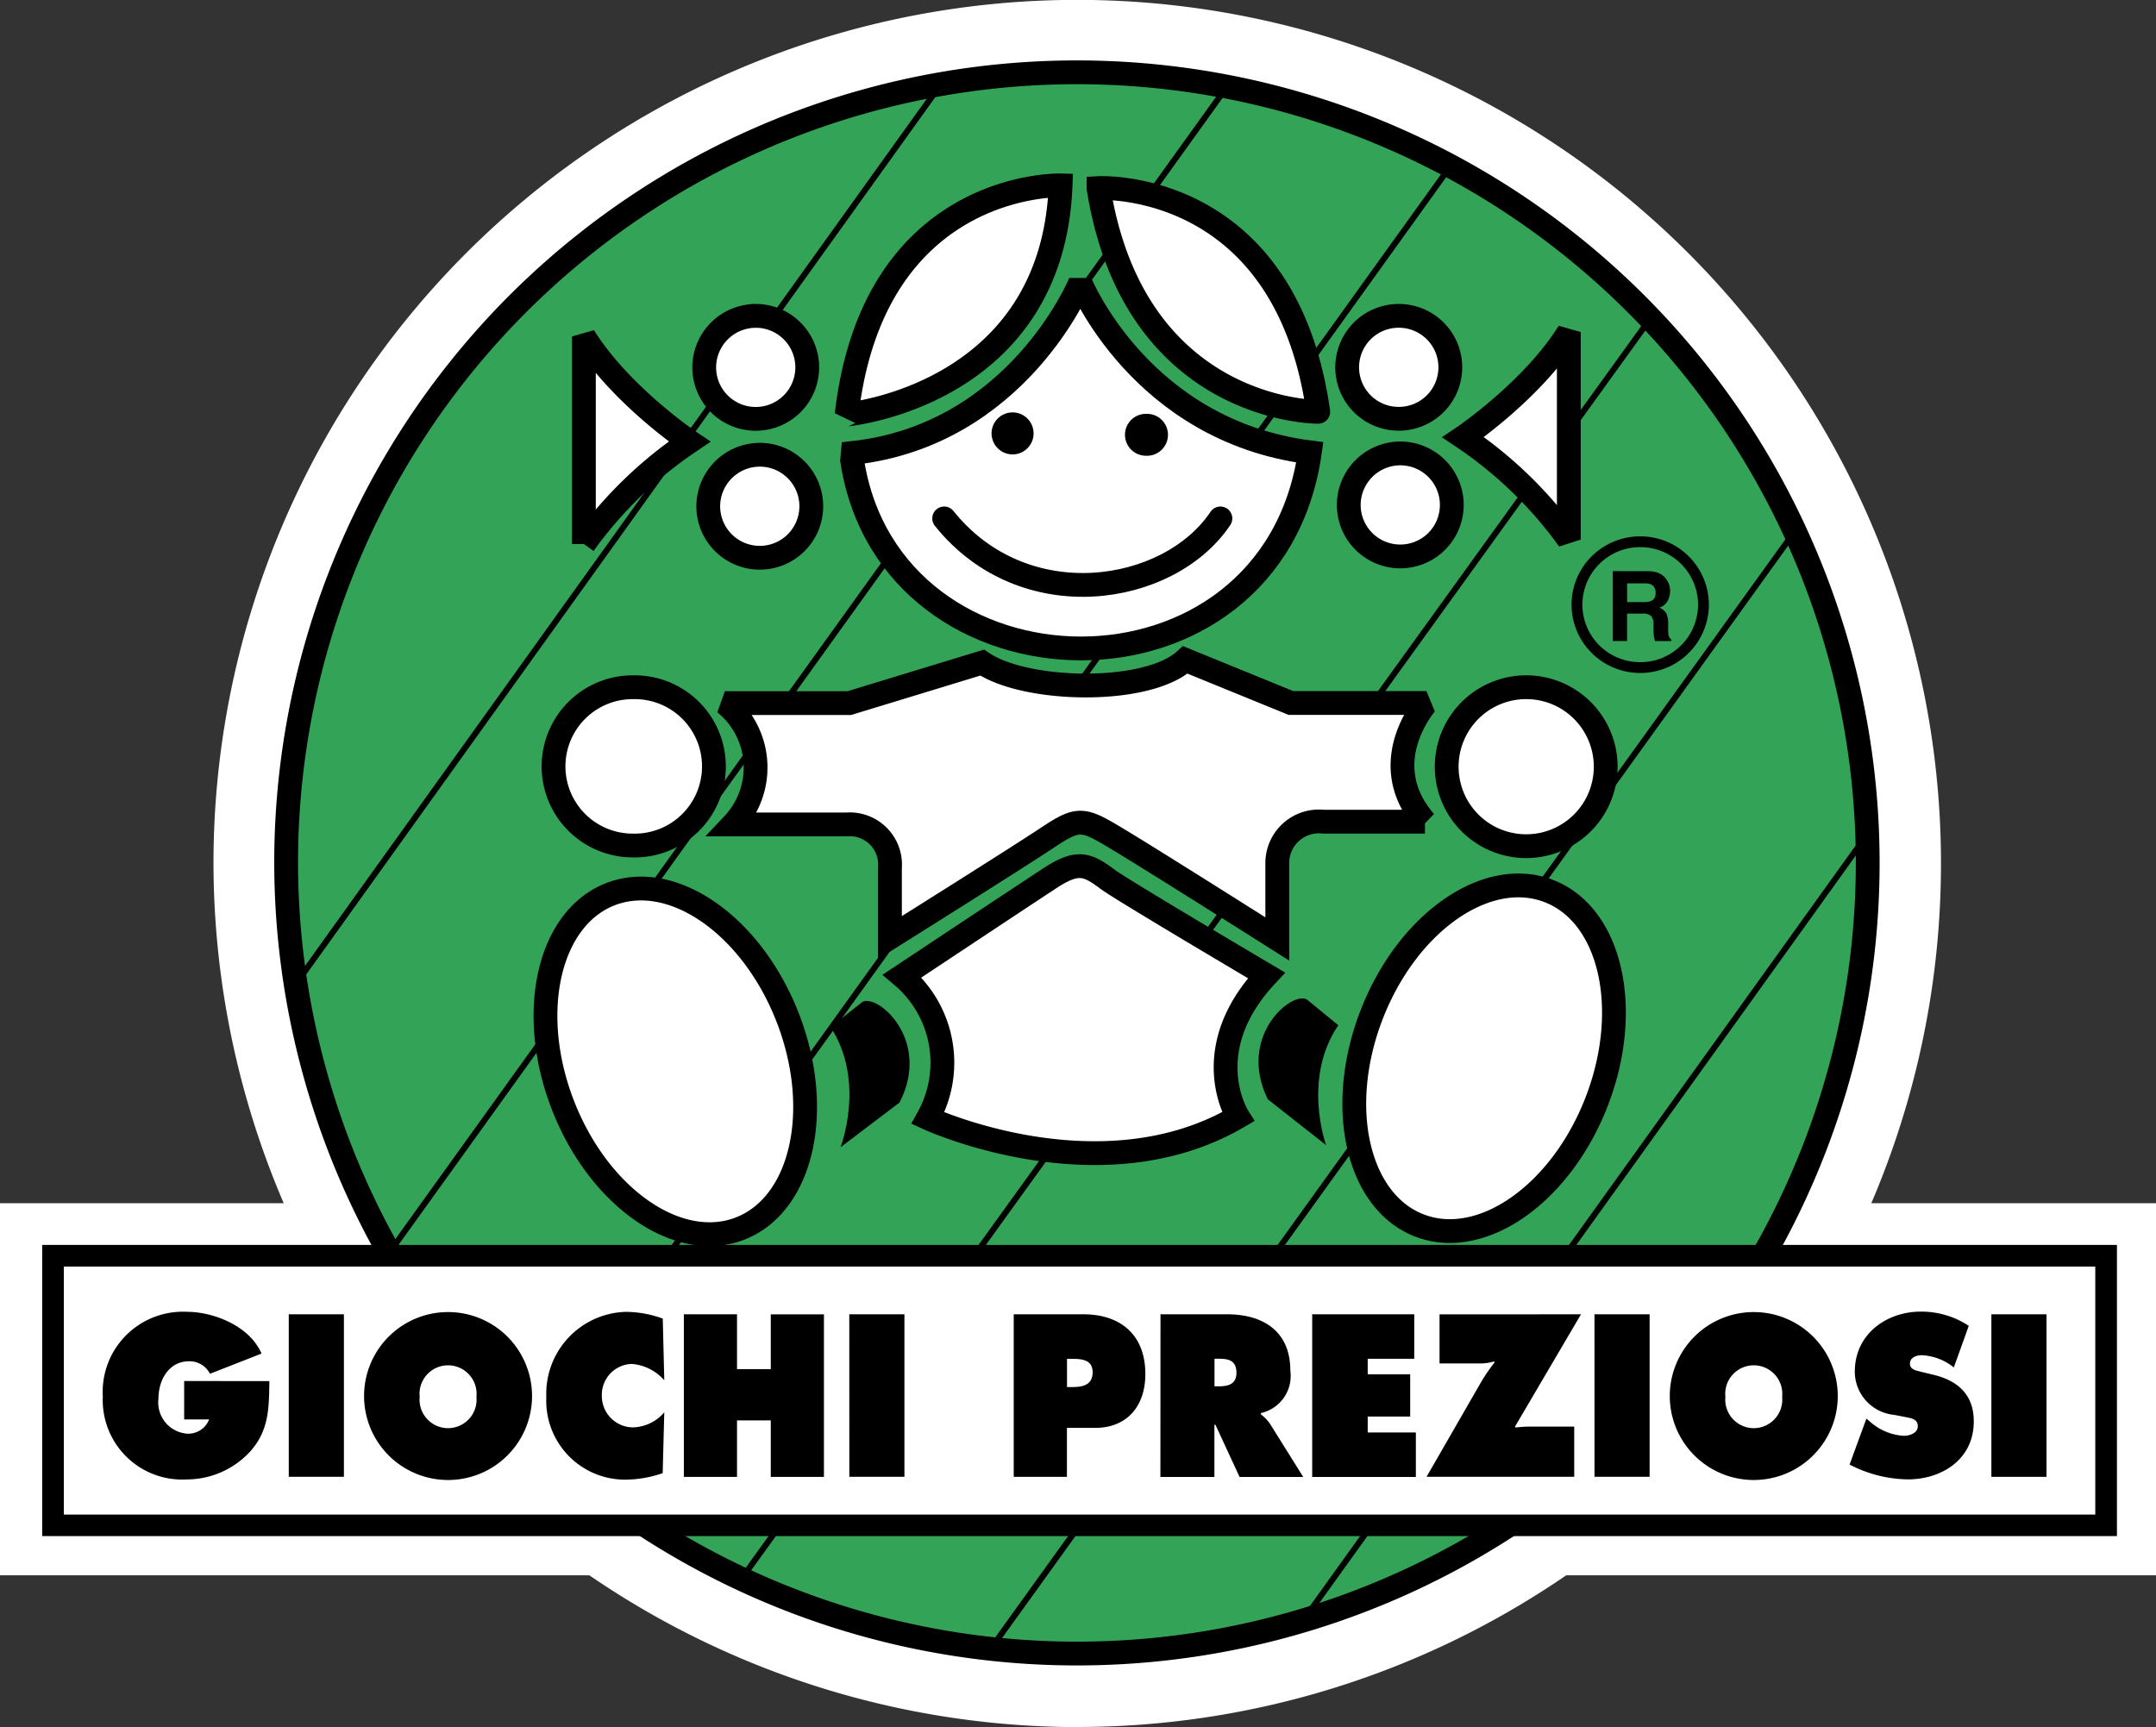
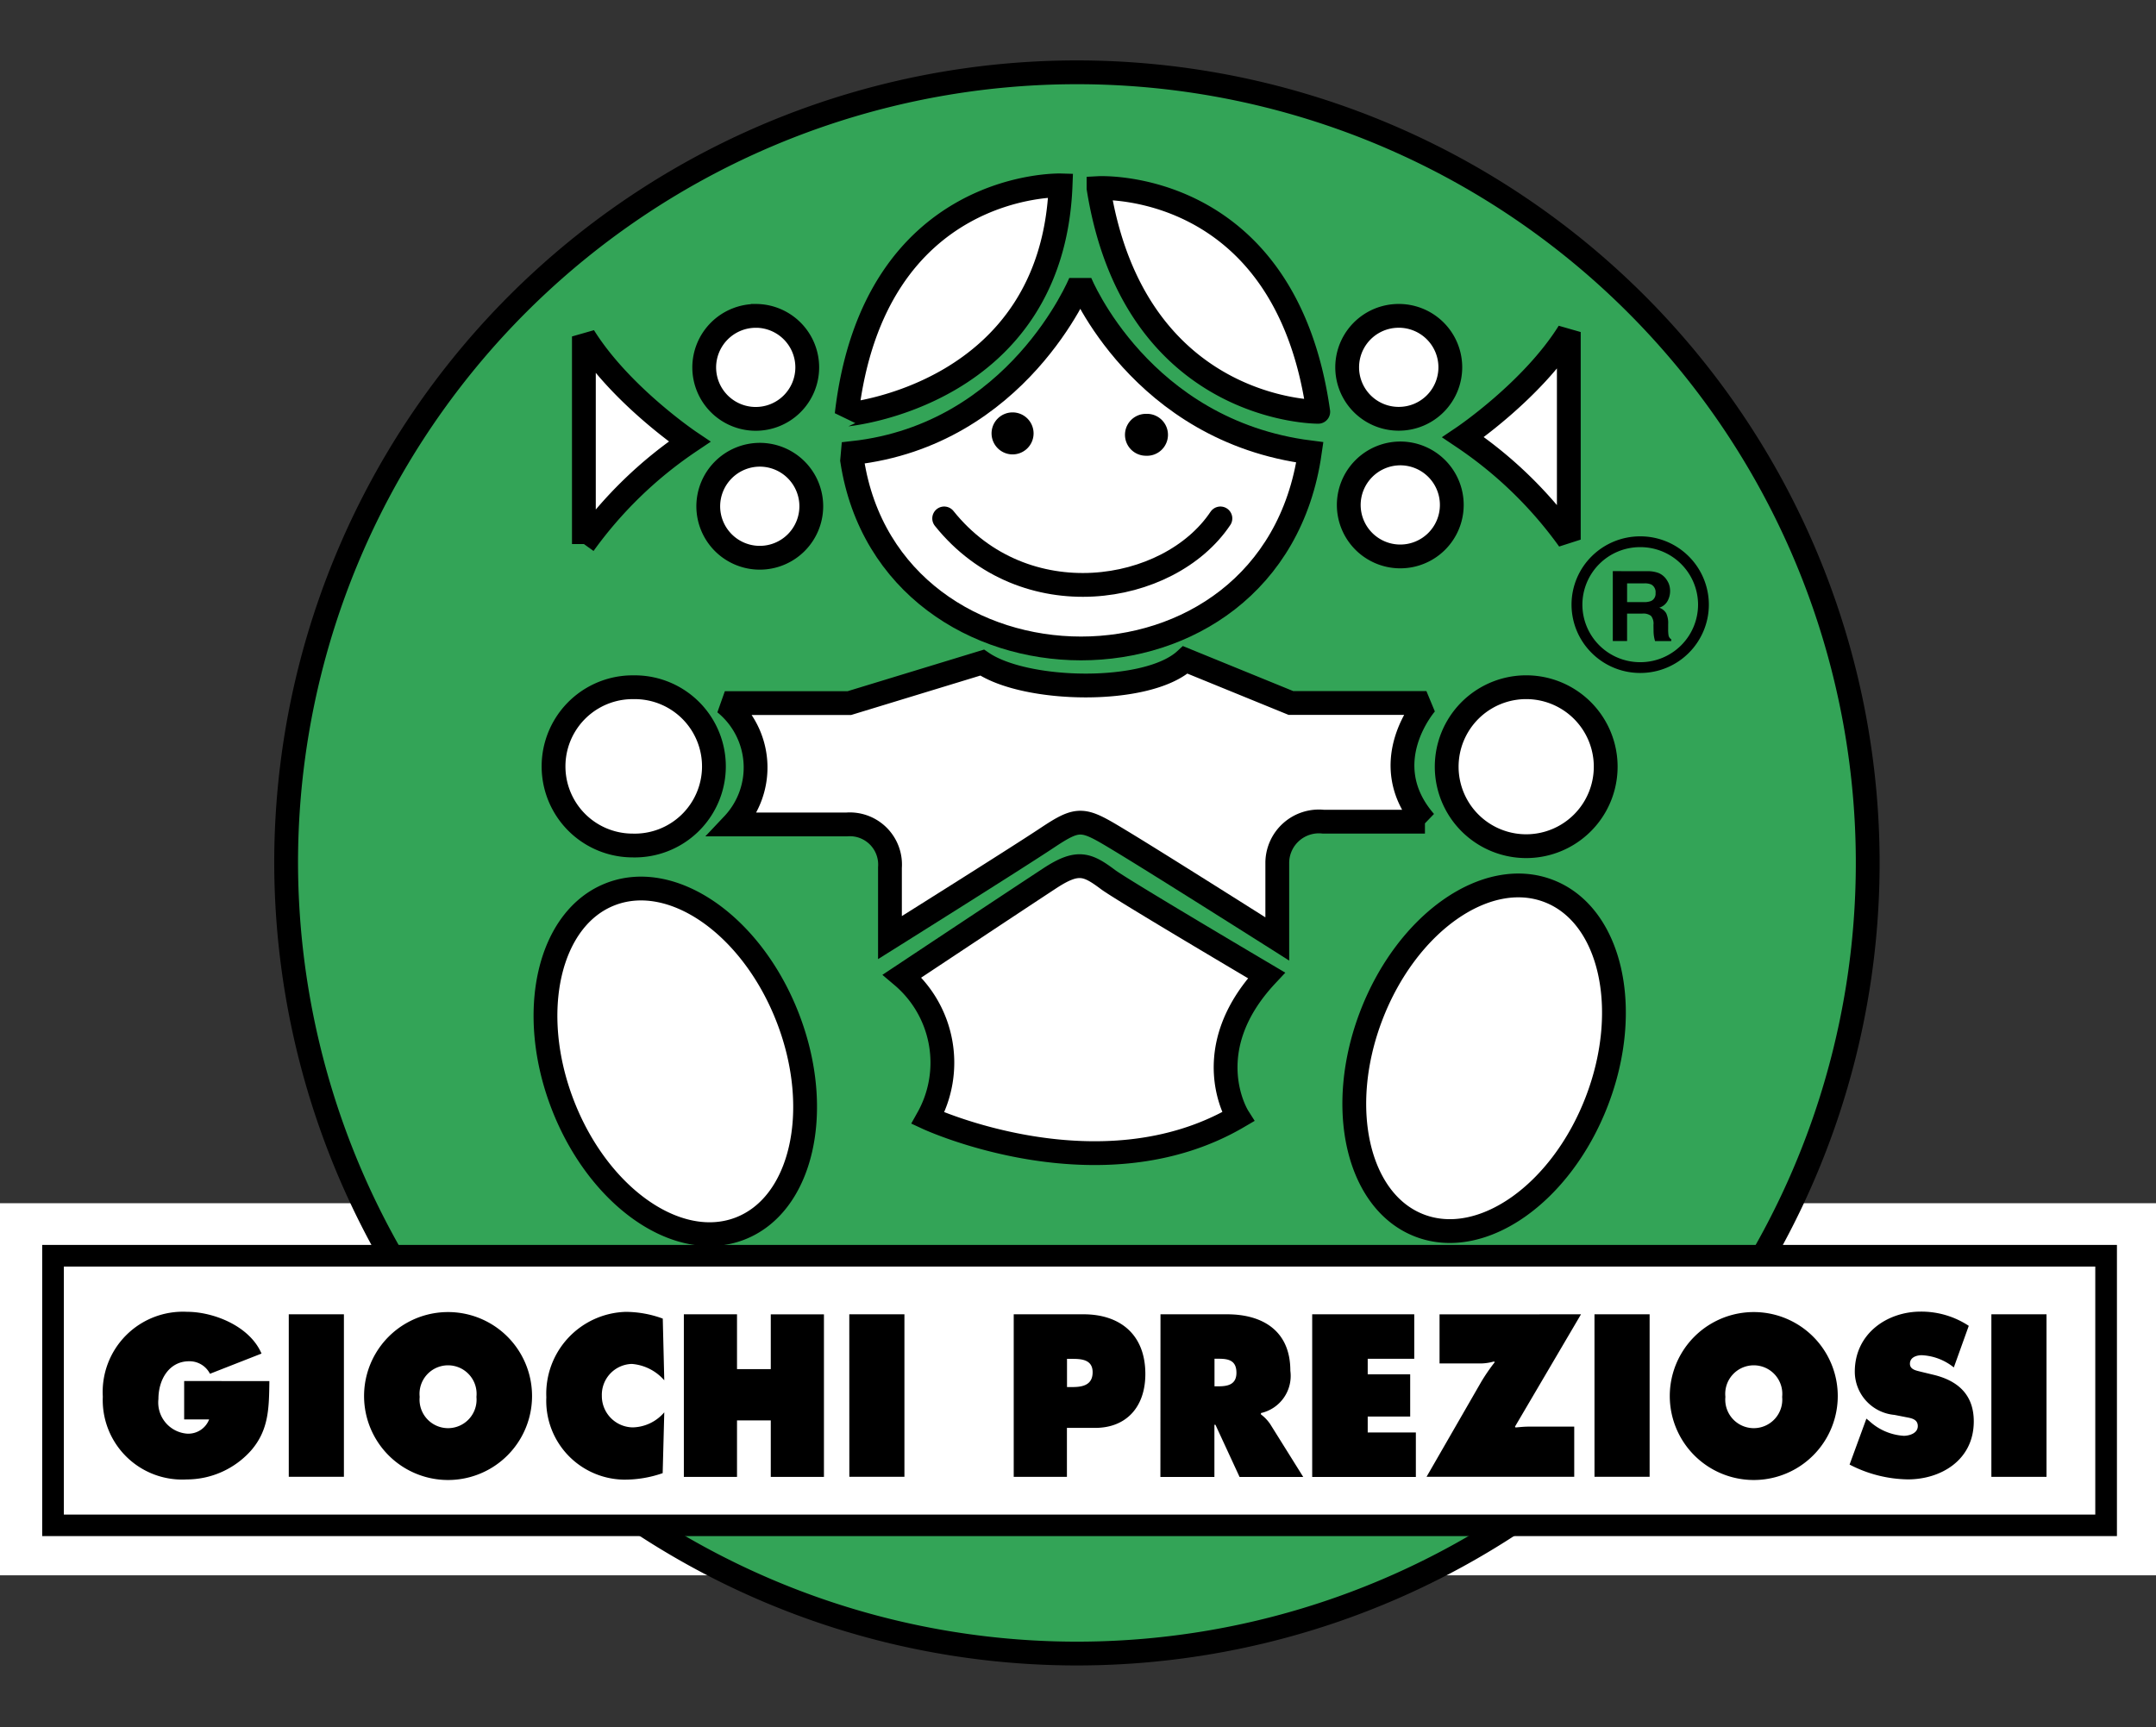
<svg xmlns="http://www.w3.org/2000/svg" viewBox="0 0 160 128.191">
  <rect x="0" y="0" width="160" height="128.191" fill="#333333" stroke="none" />
-   <path d="m290.075 128.191a64.1 64.1 0 1 0 -64.375-64.091 64.236 64.236 0 0 0 64.375 64.1z" fill="#fff" transform="translate(-209.857)" />
  <path d="m160 1305.52v-27.62h-160v27.62z" fill="#fff" transform="translate(0 -1188.588)" />
  <path d="m329.426 184.835a58.686 58.686 0 1 0 -26.926-49.307 58.889 58.889 0 0 0 26.926 49.307z" fill="#33a457" stroke="#000" stroke-miterlimit="2.613" stroke-width="1.766" transform="translate(-281.266 -71.432)" />
  <path d="m1666.6 578.944a4.28 4.28 0 0 0 4.289-4.263v-.007a4.28 4.28 0 0 0 -4.282-4.27h-.014a4.28 4.28 0 0 0 -4.289 4.263v.007a4.277 4.277 0 0 0 1.256 3.019 4.293 4.293 0 0 0 3.026 1.251zm.007.8h-.014a5.09 5.09 0 0 1 -3.594-1.482 5.056 5.056 0 0 1 -1.5-3.585v-.007a5.046 5.046 0 0 1 1.488-3.578 5.1 5.1 0 0 1 3.6-1.489h.014a5.082 5.082 0 0 1 5.089 5.067v.007a5.082 5.082 0 0 1 -5.089 5.067z" transform="translate(-1544.873 -529.791)" />
  <path d="m1707.957 607.592a.645.645 0 0 1 .316.636.587.587 0 0 1 -.33.587 1.372 1.372 0 0 1 -.547.084h-1.235v-1.391h1.263a1.2 1.2 0 0 1 .534.084zm-2.857-.992v5.186h1.06v-2.034h1.123a.94.94 0 0 1 .653.168.908.908 0 0 1 .182.664l.007.482a2.578 2.578 0 0 0 .112.727h1.2v-.133a.429.429 0 0 1 -.2-.294 2.768 2.768 0 0 1 -.028-.482v-.35a1.722 1.722 0 0 0 -.147-.811 1 1 0 0 0 -.513-.412 1.044 1.044 0 0 0 .618-.5 1.547 1.547 0 0 0 .091-1.272 1.745 1.745 0 0 0 -.266-.44 1.353 1.353 0 0 0 -.5-.363 2.344 2.344 0 0 0 -.842-.133z" transform="translate(-1585.412 -564.205)" />
  <g stroke="#000" stroke-miterlimit="2.613">
-     <path d="m318.033 180.26 62.108-86.46m-69.141 66.646 47.634-66.446m-23.515 91.46 62.107-86.46m-53.066 105.477 67.54-93.666m-49.044 98.865 59.9-83.259m-36.782 81.26 42.215-58.84" fill="none" stroke-width=".442" transform="translate(-289.17 -87.244)" />
    <path d="m900.949 312.657-.049.552c2.815 18.409 31.159 19.01 33.967-.6-12.567-1.601-17.036-12.609-17.036-12.609s-4.626 11.308-16.882 12.657z" fill="#fff" stroke-width="1.766" transform="translate(-837.662 -279.033)" />
    <path d="m797.988 373.037h-7.539a3.089 3.089 0 0 0 -3.419 3.005v5.7s-8.844-5.605-11.659-7.3c-2.773-1.677-3.018-1.8-5.426-.2s-11.659 7.4-11.659 7.4v-5.2a2.987 2.987 0 0 0 -3.215-3.2h-8.437a6.156 6.156 0 0 0 -.6-9.009h9.245l9.848-3.005c3.215 2.2 12.263 2.4 15.078-.2l7.841 3.2h10.052c-.007.007-3.924 4.41-.105 8.813zm-49.347-27.237a3.823 3.823 0 1 1 -3.839 3.823 3.832 3.832 0 0 1 3.839-3.823zm-.3-10.309a3.823 3.823 0 1 1 -3.839 3.823 3.832 3.832 0 0 1 3.837-3.821zm47.634 0a3.82 3.82 0 1 1 .119 7.639h-.119a3.82 3.82 0 0 1 0-7.639zm.2 10.211a3.823 3.823 0 1 1 -3.84 3.823 3.832 3.832 0 0 1 3.84-3.823z" fill="#fff" stroke-width="1.766" transform="translate(-692.241 -312.045)" />
  </g>
  <path d="m1049.8 441.117a1.559 1.559 0 1 0 -1.51-1.51 1.563 1.563 0 0 0 1.51 1.51zm9.946.1a1.556 1.556 0 1 0 .077-3.11h-.077a1.555 1.555 0 0 0 0 3.11z" transform="translate(-974.704 -407.388)" />
  <path d="m583.178 741.648a5.875 5.875 0 1 0 .147-11.748h-.147a5.874 5.874 0 0 0 0 11.748zm-1.615 3.6c4.619-1.761 10.5 2.376 13.14 9.232s1.032 13.852-3.587 15.613-10.5-2.376-13.14-9.232-1.032-13.852 3.587-15.613zm69.576-.23c-4.619-1.761-10.5 2.376-13.14 9.232s-1.032 13.852 3.587 15.613 10.5-2.376 13.14-9.232 1.039-13.852-3.587-15.613zm-1.579-3.32a5.9 5.9 0 1 0 -.147 0z" fill="#fff" stroke="#000" stroke-miterlimit="2.613" stroke-width="1.766" transform="translate(-536.225 -678.888)" />
  <path d="m998.2 550.6c5.931 7.408 16.685 5.7 20.5 0" fill="none" stroke="#000" stroke-linecap="round" stroke-miterlimit="2.613" stroke-width="1.766" transform="translate(-928.132 -512.119)" />
-   <path d="m913.464 1060.485c-1.1-.7-5.222 2.7-2.913 7.4l4.324 3.4s-1.8-4.92.905-8.9zm-33.019.182c1.116-.678 5.173 2.8 2.773 7.457l-4.38 3.32s1.9-4.885-.737-8.918z" transform="translate(-816.463 -986.284)" />
  <path d="m652.677 196.89s-13.87-.4-15.878 17.011c.001-.001 15.275-1.401 15.878-17.011zm2.815.2s13.856-.748 16.306 16.606c.002.004-13.638.104-16.306-16.604zm-38.192 26.421a30.9 30.9 0 0 1 7.84-7.6s-5.124-3.453-7.84-7.807v15.411zm73.093-.328a30.779 30.779 0 0 0 -7.841-7.6s5.124-3.452 7.841-7.807zm-49.473 32.393a8.429 8.429 0 0 1 1.909 10.553s12.761 5.906 23.016-.1c0 0-3.117-4.906 2.113-10.5 0 0-10.754-6.353-11.757-7.108-1.551-1.16-2.26-1.454-4.324-.1-2.793 1.831-10.957 7.255-10.957 7.255z" fill="#fff" stroke="#000" stroke-miterlimit="2.613" stroke-width="1.766" transform="translate(-573.969 -183.129)" />
-   <path d="m208.463 1353.809v-20.009h-152.363v20.01h152.363z" fill="#fff" transform="translate(-52.162 -1240.581)" />
+   <path d="m208.463 1353.809v-20.009h-152.363v20.01h152.363" fill="#fff" transform="translate(-52.162 -1240.581)" />
  <path d="m196.963 1342.216v-18.409h-150.756v18.409zm1.607-19.216v20.813h-153.97v-21.613h153.97z" transform="translate(-41.469 -1229.792)" />
  <path d="m121.061 1398.257c-.028 1.971-.028 3.613-1.362 5.151a6.4 6.4 0 0 1 -4.78 2.145 5.893 5.893 0 0 1 -6.219-6.143 5.955 5.955 0 0 1 6.247-6.3c1.958 0 4.647 1.042 5.531 3.1l-3.826 1.5a1.7 1.7 0 0 0 -1.551-.929c-1.467 0-2.274 1.342-2.274 2.8a2.32 2.32 0 0 0 2.106 2.572 1.656 1.656 0 0 0 1.657-1.055h-1.853v-2.851l6.324.007zm1.439-4.962h4.092v12.063h-4.092zm18.054 6.067a6.233 6.233 0 0 1 -12.466 0 6.233 6.233 0 1 1 12.466 0zm-8.339.063a2.116 2.116 0 1 0 4.212 0 2.118 2.118 0 1 0 -4.212 0zm18.152-1.23a3.563 3.563 0 0 0 -2.408-1.216 2.29 2.29 0 0 0 -2.225 2.355 2.328 2.328 0 0 0 2.288 2.355 3.17 3.17 0 0 0 2.345-1.118l-.119 4.515a8.549 8.549 0 0 1 -2.913.482 5.85 5.85 0 0 1 -5.721-6.115 6.078 6.078 0 0 1 5.889-6.339 8.042 8.042 0 0 1 2.752.5l.112 4.584zm1.453-4.9h3.945v4.068h2.506v-4.063h3.945v12.063h-3.945v-4.193h-2.506v4.193h-3.945zm12.277 0h4.092v12.063h-4.089zm12.207 0h5.187c2.632 0 4.577 1.44 4.577 4.431 0 2.467-1.432 4-3.72 4h-2.1v3.634h-3.948v-12.06zm3.945 5.4h.407c.716 0 1.5-.126 1.5-1.1 0-.943-.835-.992-1.509-.992h-.393v2.1zm6.942-5.4h4.949c2.541 0 4.689 1.153 4.689 4.193a2.828 2.828 0 0 1 -2.183 3.138v.1a2.983 2.983 0 0 1 .688.72l2.45 3.921h-4.724l-1.79-3.872h-.077v3.872h-4.008l.007-12.07zm4.008 5.346h.281c.674 0 1.348-.112 1.348-1.006 0-.93-.611-1.041-1.313-1.041h-.315v2.047zm7.251-5.346h7.574v3.3h-3.454v1.153h3.152v3.138h-3.152v1.181h3.573v3.3h-7.693v-12.067zm19.949 0-4.9 8.338.042.063c.316-.028.639-.063.955-.063h3.4v3.725h-10.96l4.064-7.058a14.085 14.085 0 0 1 1-1.454l-.063-.049a3.7 3.7 0 0 1 -.976.147h-3.06v-3.644zm1 0h4.092v12.063h-4.091zm18.054 6.067a6.233 6.233 0 0 1 -12.466 0 6.233 6.233 0 1 1 12.466 0zm-8.339.063a2.116 2.116 0 1 0 4.212 0 2.118 2.118 0 1 0 -4.212 0zm10.466 1.615.211.174a4.143 4.143 0 0 0 2.555 1.1c.4 0 1.046-.174 1.046-.72s-.54-.594-.913-.671l-.821-.161a3.23 3.23 0 0 1 -2.941-3.2c0-2.865 2.436-4.466 4.885-4.466a6.39 6.39 0 0 1 3.573 1.055l-1.109 3.089a4.093 4.093 0 0 0 -2.38-.909c-.358 0-.877.14-.877.636 0 .447.512.51.821.594l.927.224c1.734.419 2.99 1.412 2.99 3.459 0 2.879-2.45 4.305-4.886 4.305a9.643 9.643 0 0 1 -4.331-1.1l1.249-3.411zm9.273-7.744h4.092v12.063h-4.092z" transform="translate(-101.07 -1295.737)" />
</svg>